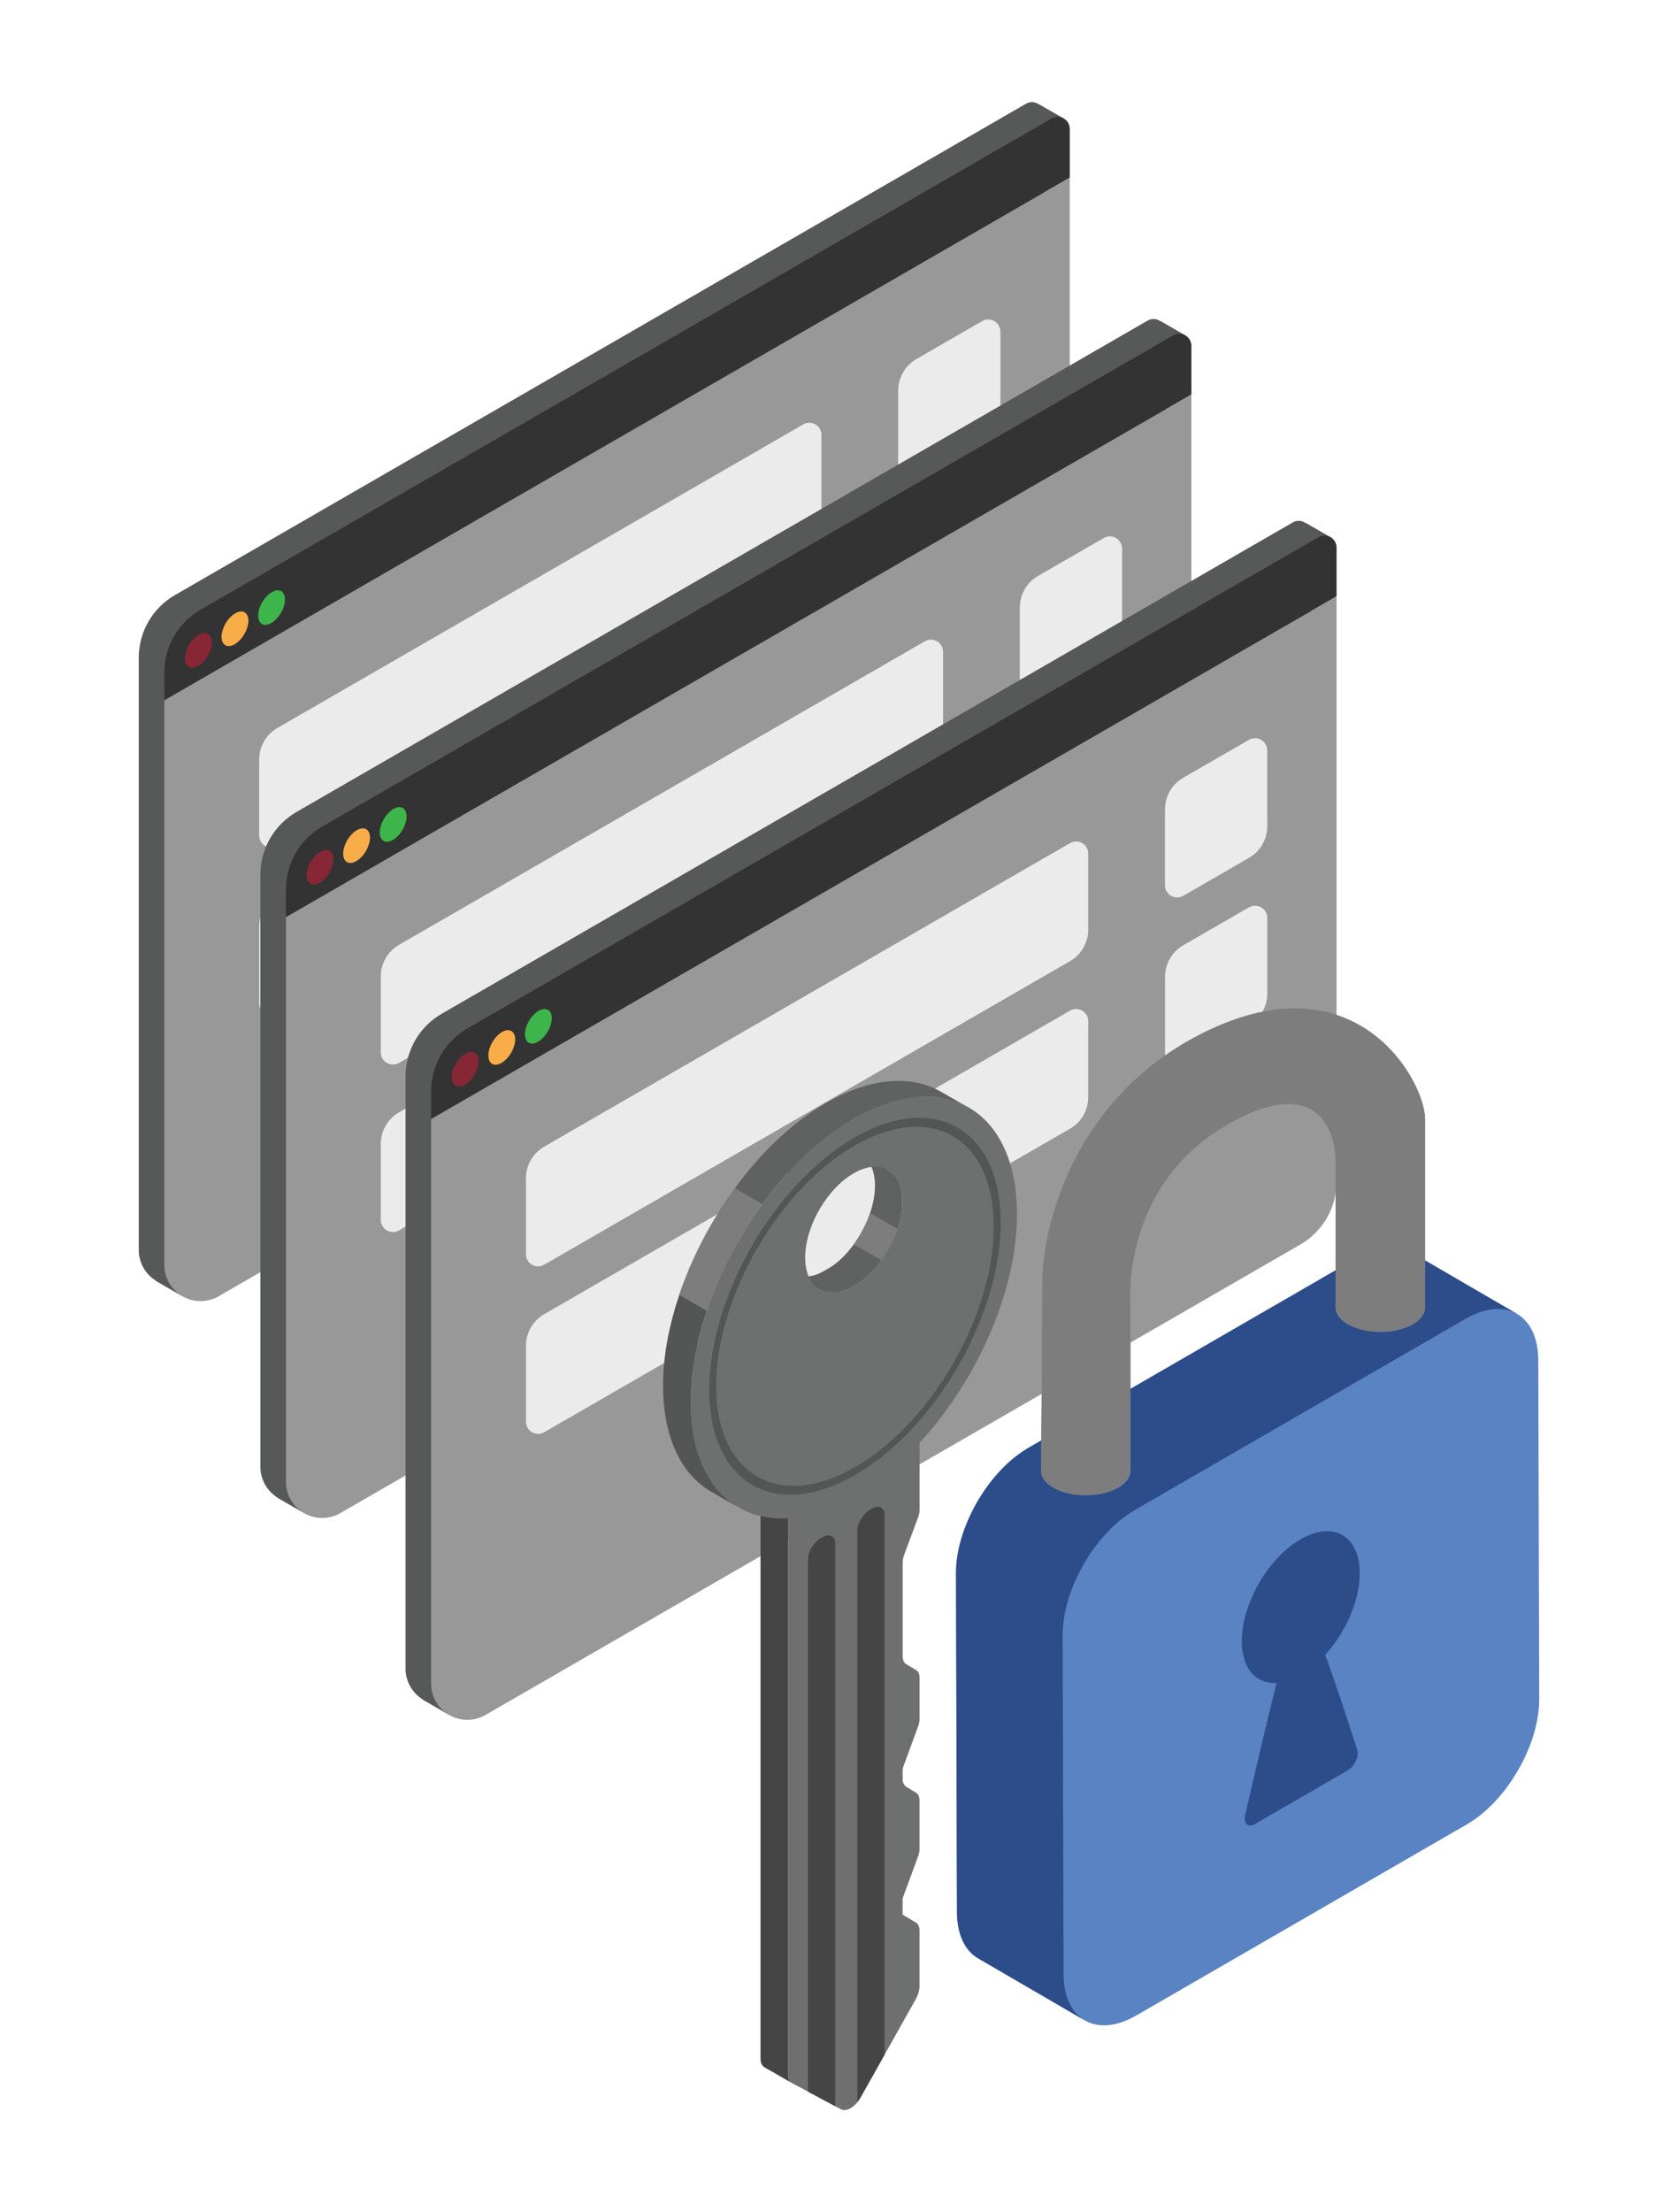
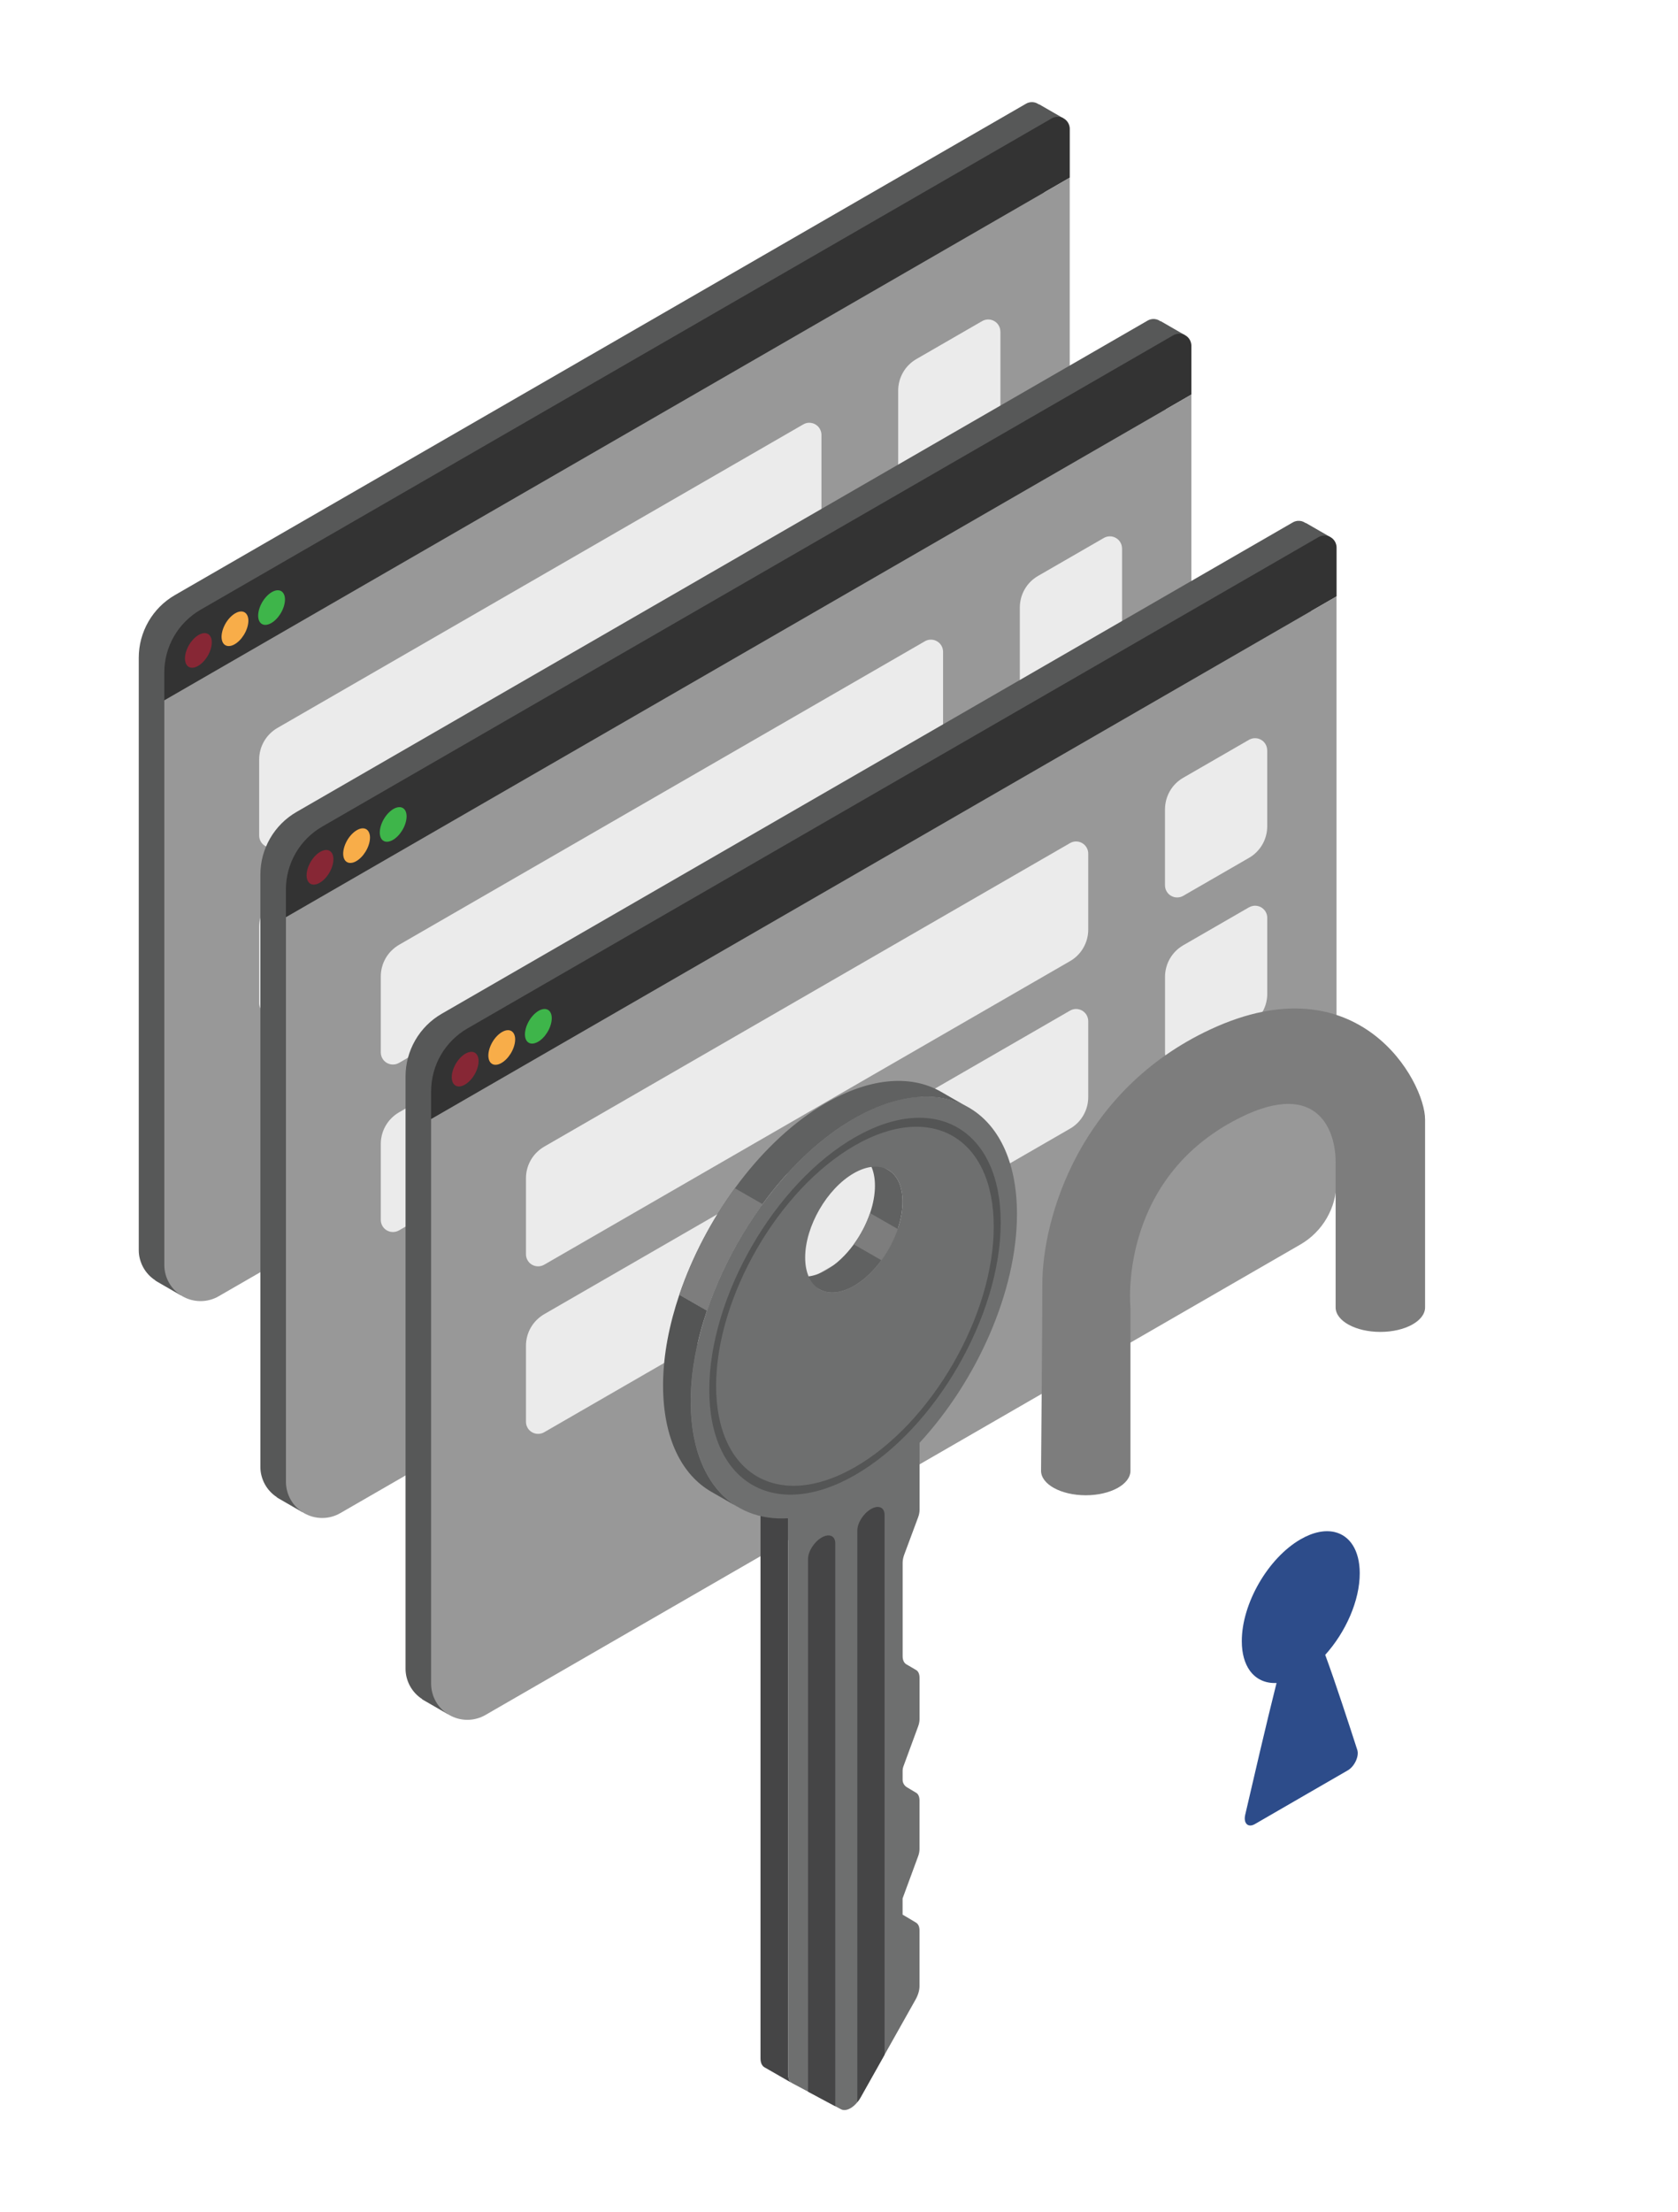
<svg xmlns="http://www.w3.org/2000/svg" id="Layer_2" viewBox="0 0 623.62 821.76">
  <defs>
    <style>.cls-1{fill:#2d4c8a;}.cls-2{fill:#333;}.cls-3{fill:#989898;}.cls-4{fill:#872735;}.cls-5{fill:#3eb54a;}.cls-6{fill:none;}.cls-7{fill:#f8ad49;}.cls-8{fill:#454546;}.cls-9{fill:#606161;}.cls-10{fill:#5a83c3;}.cls-11{fill:#6e6f6f;}.cls-12{fill:#7d7d7d;}.cls-13{fill:#ebebeb;}.cls-14{fill:#575858;isolation:isolate;}.cls-15{fill:#545555;}</style>
  </defs>
  <g id="Home_Page">
    <path class="cls-14" d="M383.1,37.95c1.11-.09,2.1.19,3,.85v-.1s9.08,5.23,9.08,5.23l-7.12,3.93v230.14c0,2.36-.31,4.68-.92,6.96-.61,2.28-1.51,4.45-2.69,6.49-1.18,2.04-2.61,3.9-4.28,5.57-1.67,1.67-3.53,3.1-5.57,4.27L71.76,476.04c-2.02,1.15-4.2,1.75-6.53,1.78l2.1,3.43-8.9-5.14c-.09-.05-.18-.1-.26-.16l-.5-.29.05-.06c-.94-.6-1.79-1.32-2.55-2.13-.76-.82-1.41-1.72-1.94-2.69-.54-.98-.94-2.01-1.23-3.09s-.43-2.17-.43-3.29v-220.06c0-2.36.3-4.68.91-6.96.62-2.28,1.51-4.44,2.69-6.49,1.18-2.05,2.61-3.9,4.27-5.57,1.67-1.67,3.53-3.09,5.57-4.27l197.41-113.91,26.92-15.54,91.97-53.07c.56-.32,1.14-.51,1.78-.57Z" />
    <path class="cls-2" d="M392.6,43.42c.31-.03.63-.03.94,0s.62.1.92.19c.3.1.58.23.86.38.27.16.52.34.76.55.24.21.44.44.63.7.18.25.34.52.47.81.12.29.22.59.29.9s.1.62.1.93v18.12L61.06,260.17v-10.36c0-2.36.31-4.68.92-6.96.61-2.28,1.51-4.45,2.69-6.49,1.18-2.05,2.61-3.9,4.28-5.57,1.67-1.67,3.53-3.1,5.57-4.28l197.41-113.91,26.92-15.53,91.97-53.07c.55-.32,1.14-.51,1.78-.58Z" />
    <path class="cls-3" d="M61.06,260.17L397.56,66v217.47c0,2.36-.31,4.68-.92,6.97-.61,2.28-1.51,4.44-2.69,6.49s-2.61,3.9-4.28,5.57c-1.67,1.67-3.53,3.1-5.57,4.27L81.26,481.52c-1.02.59-2.1,1.04-3.24,1.34-1.14.31-2.3.46-3.49.46s-2.34-.16-3.49-.46c-1.14-.31-2.22-.76-3.25-1.34-1.02-.59-1.95-1.31-2.78-2.14-.84-.84-1.55-1.76-2.14-2.79-.59-1.02-1.04-2.1-1.34-3.24-.31-1.14-.46-2.3-.46-3.49v-209.69Z" />
    <path class="cls-5" d="M95.98,229.34c.04.35.11.67.21.97.1.29.24.55.39.78.16.23.35.42.56.58.22.15.45.27.71.35.26.08.53.11.83.1s.59-.05.91-.15c.31-.09.64-.22.96-.38s.65-.37.98-.61c.65-.49,1.27-1.08,1.85-1.8.57-.72,1.06-1.49,1.47-2.33.4-.84.7-1.68.87-2.51.18-.84.23-1.6.15-2.3-.04-.35-.11-.66-.21-.96-.1-.29-.24-.56-.39-.78-.16-.23-.35-.42-.56-.58-.22-.16-.45-.27-.71-.35-.26-.08-.53-.11-.83-.1-.29,0-.59.05-.91.14-.31.09-.63.22-.96.38-.32.17-.65.37-.98.62-.65.49-1.27,1.08-1.85,1.8-.57.71-1.06,1.49-1.47,2.33-.4.84-.7,1.67-.87,2.51-.18.83-.23,1.6-.15,2.3Z" />
    <path class="cls-7" d="M82.38,237.21c.04.35.11.67.21.97.1.29.23.55.39.78.16.23.35.42.56.58.22.15.45.27.71.35s.53.11.83.1.59-.05.91-.14c.32-.09.64-.22.97-.39.32-.17.65-.37.97-.61.66-.49,1.27-1.08,1.85-1.8.57-.72,1.06-1.49,1.47-2.33.4-.84.7-1.68.87-2.51.18-.84.23-1.6.15-2.3-.04-.35-.11-.66-.22-.96-.1-.29-.23-.56-.39-.78-.16-.23-.35-.42-.56-.58-.21-.16-.45-.27-.71-.35-.25-.08-.53-.11-.82-.1-.29,0-.6.05-.91.14-.31.09-.64.22-.96.39-.33.17-.65.37-.98.61-.65.49-1.27,1.08-1.85,1.8s-1.07,1.49-1.47,2.33-.7,1.67-.87,2.51c-.18.83-.23,1.6-.15,2.3Z" />
    <path class="cls-4" d="M68.78,245.27c.04.35.11.66.22.96.1.29.23.56.39.78.16.23.35.42.56.58.21.16.45.27.71.35.25.08.53.11.82.1.3,0,.6-.05.91-.14.32-.09.64-.22.96-.39.33-.17.65-.37.98-.61.66-.49,1.27-1.08,1.85-1.8.58-.71,1.07-1.49,1.47-2.33.41-.84.7-1.67.88-2.51.17-.83.22-1.6.15-2.3-.04-.35-.11-.67-.22-.97-.1-.29-.23-.55-.39-.78-.16-.23-.35-.42-.56-.58-.21-.15-.45-.27-.71-.35s-.53-.11-.83-.1c-.29,0-.59.05-.91.15-.32.09-.64.22-.96.38-.33.17-.65.37-.98.61-.66.49-1.27,1.08-1.85,1.8-.58.72-1.07,1.49-1.47,2.33-.41.84-.7,1.68-.88,2.51-.17.84-.22,1.6-.15,2.3Z" />
    <path class="cls-13" d="M371.8,123.19v28.2c0,1.19-.15,2.36-.46,3.51-.31,1.15-.76,2.24-1.35,3.27s-1.32,1.96-2.16,2.81-1.78,1.56-2.81,2.15l-24.44,14.1c-.7.4-1.45.6-2.26.6s-1.56-.2-2.26-.6c-.7-.4-1.25-.96-1.65-1.65-.4-.7-.61-1.45-.61-2.26v-28.2c0-1.19.16-2.36.46-3.51s.76-2.23,1.35-3.27,1.31-1.97,2.15-2.81c.84-.84,1.78-1.55,2.81-2.15l24.44-14.1c.7-.4,1.45-.61,2.26-.61s1.56.21,2.26.61c.7.4,1.25.95,1.65,1.65.4.7.6,1.45.6,2.26Z" />
    <path class="cls-13" d="M365.03,181.5l-24.44,14.1c-1.03.6-1.97,1.32-2.81,2.16-.84.84-1.56,1.78-2.15,2.81-.59,1.03-1.05,2.12-1.35,3.27s-.46,2.32-.46,3.51v28.2c0,.81.21,1.56.61,2.26.4.7.96,1.25,1.65,1.65.7.4,1.45.6,2.26.6s1.56-.2,2.26-.6l24.44-14.1c1.03-.59,1.96-1.31,2.81-2.15.84-.84,1.57-1.78,2.16-2.81s1.05-2.12,1.35-3.27c.31-1.15.46-2.32.46-3.51v-28.2c0-.4-.05-.79-.15-1.17-.1-.38-.25-.74-.45-1.09-.2-.35-.44-.65-.72-.93s-.59-.52-.93-.72c-.35-.2-.71-.35-1.09-.45-.38-.1-.78-.16-1.17-.16s-.79.05-1.17.16c-.38.1-.74.25-1.09.45Z" />
    <path class="cls-13" d="M298.53,157.65l-195.43,112.76c-1.03.6-1.96,1.32-2.81,2.16-.84.84-1.57,1.78-2.16,2.81-.59,1.03-1.05,2.12-1.35,3.27-.31,1.15-.46,2.32-.46,3.51v28.2c0,.81.2,1.56.6,2.26.4.7.96,1.25,1.65,1.65.7.4,1.46.6,2.26.6s1.56-.2,2.26-.6l195.43-112.77c1.03-.59,1.97-1.31,2.81-2.15.84-.84,1.56-1.78,2.15-2.81s1.05-2.12,1.35-3.27c.31-1.15.46-2.32.46-3.51v-28.2c0-.81-.21-1.56-.61-2.26-.4-.7-.96-1.25-1.65-1.65-.7-.4-1.45-.61-2.26-.61s-1.56.21-2.26.61Z" />
    <path class="cls-13" d="M298.53,219.87l-195.43,112.76c-1.03.6-1.96,1.32-2.81,2.16-.84.84-1.57,1.78-2.16,2.81s-1.05,2.12-1.35,3.27c-.31,1.15-.46,2.32-.46,3.51v28.2c0,.81.2,1.56.6,2.26.4.7.96,1.25,1.65,1.65.7.4,1.46.6,2.26.6s1.56-.2,2.26-.6l195.43-112.77c1.03-.59,1.97-1.31,2.81-2.15.84-.84,1.56-1.78,2.15-2.81.59-1.03,1.05-2.12,1.35-3.27s.46-2.32.46-3.51v-28.2c0-.4-.05-.79-.16-1.17s-.25-.74-.45-1.09c-.19-.35-.44-.65-.72-.93s-.59-.52-.93-.72c-.35-.2-.71-.35-1.09-.45-.38-.1-.78-.16-1.17-.16s-.79.05-1.17.16-.74.25-1.09.45Z" />
    <path class="cls-14" d="M428.3,118.51c1.11-.09,2.1.19,3,.85v-.1s9.08,5.23,9.08,5.23l-7.12,3.93v230.14c0,2.36-.31,4.68-.92,6.96-.61,2.28-1.51,4.45-2.69,6.49-1.18,2.04-2.61,3.9-4.28,5.57-1.67,1.67-3.53,3.1-5.57,4.27l-302.84,174.75c-2.02,1.15-4.2,1.75-6.53,1.78l2.1,3.43-8.9-5.14c-.09-.05-.18-.1-.26-.16l-.5-.29.05-.06c-.94-.6-1.79-1.32-2.55-2.13-.76-.82-1.41-1.72-1.94-2.69-.54-.98-.94-2.01-1.23-3.09s-.43-2.17-.43-3.29v-220.06c0-2.36.3-4.68.91-6.96.62-2.28,1.51-4.44,2.69-6.49,1.18-2.05,2.61-3.9,4.27-5.57,1.67-1.67,3.53-3.09,5.57-4.27l197.41-113.91,26.92-15.54,91.97-53.07c.56-.32,1.14-.51,1.78-.57Z" />
    <path class="cls-2" d="M437.8,123.99c.31-.03.63-.03.94,0s.62.1.92.19c.3.1.58.23.86.38.27.16.52.34.76.55.24.21.44.44.63.7.18.25.34.52.47.81.12.29.22.59.29.9s.1.62.1.93v18.12L106.26,340.73v-10.36c0-2.36.31-4.68.92-6.96.61-2.28,1.51-4.45,2.69-6.49s2.61-3.9,4.28-5.57c1.67-1.67,3.53-3.1,5.57-4.28l197.41-113.91,26.92-15.53,91.97-53.07c.55-.32,1.14-.51,1.78-.58Z" />
    <path class="cls-3" d="M106.26,340.73l336.5-194.17v217.47c0,2.36-.31,4.68-.92,6.97-.61,2.28-1.51,4.44-2.69,6.49-1.18,2.05-2.61,3.9-4.28,5.57-1.67,1.67-3.53,3.1-5.57,4.27l-302.84,174.75c-1.02.59-2.1,1.04-3.24,1.34-1.14.31-2.3.46-3.49.46s-2.34-.16-3.49-.46c-1.14-.31-2.22-.76-3.25-1.34-1.02-.59-1.95-1.31-2.78-2.14-.84-.84-1.55-1.76-2.14-2.79-.59-1.02-1.04-2.1-1.34-3.24-.31-1.14-.46-2.3-.46-3.49v-209.69Z" />
    <path class="cls-5" d="M141.18,309.9c.04.35.11.67.21.97.1.29.24.55.39.78.16.23.35.42.56.58.22.15.45.27.71.35.26.08.53.11.83.1s.59-.05.91-.15c.31-.09.64-.22.96-.38.32-.17.65-.37.98-.61.65-.49,1.27-1.08,1.85-1.8.57-.72,1.06-1.49,1.47-2.33.4-.84.7-1.68.87-2.51.18-.84.23-1.6.15-2.3-.04-.35-.11-.66-.21-.96-.1-.29-.24-.56-.39-.78-.16-.23-.35-.42-.56-.58-.22-.16-.45-.27-.71-.35-.26-.08-.53-.11-.83-.1-.29,0-.59.05-.91.14-.31.09-.63.22-.96.38-.32.17-.65.37-.98.62-.65.49-1.27,1.08-1.85,1.8-.57.71-1.06,1.49-1.47,2.33-.4.84-.7,1.67-.87,2.51-.18.83-.23,1.6-.15,2.3Z" />
    <path class="cls-7" d="M127.58,317.77c.04.35.11.67.21.97.1.29.23.55.39.78.16.23.35.42.56.58.22.15.45.27.71.35s.53.11.83.1.59-.05.91-.14c.32-.09.64-.22.97-.39.32-.17.65-.37.97-.61.66-.49,1.27-1.08,1.85-1.8.57-.72,1.06-1.49,1.47-2.33.4-.84.7-1.68.87-2.51.18-.84.23-1.6.15-2.3-.04-.35-.11-.66-.22-.96-.1-.29-.23-.56-.39-.78-.16-.23-.35-.42-.56-.58-.21-.16-.45-.27-.71-.35-.25-.08-.53-.11-.82-.1-.29,0-.6.05-.91.14-.31.09-.64.22-.96.39-.33.17-.65.37-.98.61-.65.49-1.27,1.08-1.85,1.8-.58.72-1.07,1.49-1.47,2.33-.4.84-.7,1.67-.87,2.51-.18.83-.23,1.6-.15,2.3Z" />
    <path class="cls-4" d="M113.98,325.83c.04.35.11.66.22.96.1.29.23.56.39.78.16.23.35.42.56.58.21.16.45.27.71.35.25.08.53.11.82.1.3,0,.6-.05.91-.14.32-.09.64-.22.96-.39.33-.17.65-.37.98-.61.66-.49,1.27-1.08,1.85-1.8.58-.71,1.07-1.49,1.47-2.33.41-.84.7-1.67.88-2.51.17-.83.22-1.6.15-2.3-.04-.35-.11-.67-.22-.97-.1-.29-.23-.55-.39-.78-.16-.23-.35-.42-.56-.58-.21-.15-.45-.27-.71-.35s-.53-.11-.83-.1c-.29,0-.59.05-.91.15-.32.09-.64.22-.96.38-.33.17-.65.37-.98.61-.66.49-1.27,1.08-1.85,1.8-.58.72-1.07,1.49-1.47,2.33-.41.84-.7,1.68-.88,2.51-.17.84-.22,1.6-.15,2.3Z" />
    <path class="cls-13" d="M417.01,203.75v28.2c0,1.19-.15,2.36-.46,3.51s-.76,2.24-1.35,3.27c-.59,1.03-1.32,1.96-2.16,2.81s-1.78,1.56-2.81,2.15l-24.44,14.1c-.7.4-1.45.6-2.26.6s-1.56-.2-2.26-.6c-.7-.4-1.25-.96-1.65-1.65-.4-.7-.61-1.45-.61-2.26v-28.2c0-1.19.16-2.36.46-3.51s.76-2.23,1.35-3.27c.59-1.03,1.31-1.97,2.15-2.81.84-.84,1.78-1.55,2.81-2.15l24.44-14.1c.7-.4,1.45-.61,2.26-.61s1.56.21,2.26.61c.7.4,1.25.95,1.65,1.65.4.7.6,1.45.6,2.26Z" />
    <path class="cls-13" d="M410.23,262.06l-24.44,14.1c-1.03.6-1.97,1.32-2.81,2.16-.84.84-1.56,1.78-2.15,2.81-.59,1.03-1.05,2.12-1.35,3.27s-.46,2.32-.46,3.51v28.2c0,.81.21,1.56.61,2.26.4.7.96,1.25,1.65,1.65.7.4,1.45.6,2.26.6s1.56-.2,2.26-.6l24.44-14.1c1.03-.59,1.96-1.31,2.81-2.15s1.57-1.78,2.16-2.81c.59-1.03,1.05-2.12,1.35-3.27s.46-2.32.46-3.51v-28.2c0-.4-.05-.79-.15-1.17s-.25-.74-.45-1.09-.44-.65-.72-.93-.59-.52-.93-.72c-.35-.2-.71-.35-1.09-.45s-.78-.16-1.17-.16-.79.05-1.17.16-.74.25-1.09.45Z" />
    <path class="cls-13" d="M343.73,238.21l-195.43,112.76c-1.03.6-1.96,1.32-2.81,2.16-.84.84-1.57,1.78-2.16,2.81s-1.05,2.12-1.35,3.27c-.31,1.15-.46,2.32-.46,3.51v28.2c0,.81.2,1.56.6,2.26.4.7.96,1.25,1.65,1.65.7.4,1.46.6,2.26.6s1.56-.2,2.26-.6l195.43-112.77c1.03-.59,1.97-1.31,2.81-2.15.84-.84,1.56-1.78,2.15-2.81s1.05-2.12,1.35-3.27.46-2.32.46-3.51v-28.2c0-.81-.21-1.56-.61-2.26-.4-.7-.96-1.25-1.65-1.65-.7-.4-1.45-.61-2.26-.61s-1.56.21-2.26.61Z" />
    <path class="cls-13" d="M343.73,300.43l-195.43,112.76c-1.03.6-1.96,1.32-2.81,2.16-.84.84-1.57,1.78-2.16,2.81s-1.05,2.12-1.35,3.27c-.31,1.15-.46,2.32-.46,3.51v28.2c0,.81.2,1.56.6,2.26.4.7.96,1.25,1.65,1.65.7.4,1.46.6,2.26.6s1.56-.2,2.26-.6l195.43-112.77c1.03-.59,1.97-1.31,2.81-2.15.84-.84,1.56-1.78,2.15-2.81.59-1.03,1.05-2.12,1.35-3.27s.46-2.32.46-3.51v-28.2c0-.4-.05-.79-.16-1.17s-.25-.74-.45-1.09c-.19-.35-.44-.65-.72-.93s-.59-.52-.93-.72c-.35-.2-.71-.35-1.09-.45s-.78-.16-1.17-.16-.79.05-1.17.16-.74.25-1.09.45Z" />
    <path class="cls-14" d="M482.25,193.48c1.11-.09,2.1.19,3,.85v-.1s9.08,5.23,9.08,5.23l-7.12,3.93v230.14c0,2.36-.31,4.68-.92,6.96-.61,2.28-1.51,4.45-2.69,6.49-1.18,2.04-2.61,3.9-4.28,5.57-1.67,1.67-3.53,3.1-5.57,4.27l-302.84,174.75c-2.02,1.15-4.2,1.75-6.53,1.78l2.1,3.43-8.9-5.14c-.09-.05-.18-.1-.26-.16l-.5-.29.05-.06c-.94-.6-1.79-1.32-2.55-2.13-.76-.82-1.41-1.72-1.94-2.69-.54-.98-.94-2.01-1.23-3.09-.28-1.08-.43-2.17-.43-3.29v-220.06c0-2.36.3-4.68.91-6.96.62-2.28,1.51-4.44,2.69-6.49,1.18-2.05,2.61-3.9,4.27-5.57,1.67-1.67,3.53-3.09,5.57-4.27l197.41-113.91,26.92-15.54,91.97-53.07c.56-.32,1.14-.51,1.78-.57Z" />
    <path class="cls-2" d="M491.76,198.96c.31-.03.63-.03.94,0s.62.1.92.19c.3.1.58.23.86.38.27.16.52.34.76.55.24.21.44.44.63.7.18.25.34.52.47.81.12.29.22.59.29.9s.1.62.1.93v18.12l-336.5,194.17v-10.36c0-2.36.31-4.68.92-6.96.61-2.28,1.51-4.45,2.69-6.49,1.18-2.05,2.61-3.9,4.28-5.57,1.67-1.67,3.53-3.1,5.57-4.28l197.41-113.91,26.92-15.53,91.97-53.07c.55-.32,1.14-.51,1.78-.58Z" />
    <path class="cls-3" d="M160.21,415.71l336.5-194.17v217.47c0,2.36-.31,4.68-.92,6.97-.61,2.28-1.51,4.44-2.69,6.49-1.18,2.05-2.61,3.9-4.28,5.57-1.67,1.67-3.53,3.1-5.57,4.27l-302.84,174.75c-1.02.59-2.1,1.04-3.24,1.34-1.14.31-2.3.46-3.49.46s-2.34-.16-3.49-.46c-1.14-.31-2.22-.76-3.25-1.34-1.02-.59-1.95-1.31-2.78-2.14-.84-.84-1.55-1.76-2.14-2.79-.59-1.02-1.04-2.1-1.34-3.24-.31-1.14-.46-2.3-.46-3.49v-209.69Z" />
    <path class="cls-5" d="M195.13,384.88c.04.35.11.67.21.97.1.29.24.55.39.78.16.23.35.42.56.58.22.15.45.27.71.35.26.08.53.11.83.1s.59-.05.91-.15c.31-.09.64-.22.96-.38s.65-.37.98-.61c.65-.49,1.27-1.08,1.85-1.8.57-.72,1.06-1.49,1.47-2.33.4-.84.7-1.68.87-2.51.18-.84.23-1.6.15-2.3-.04-.35-.11-.66-.21-.96-.1-.29-.24-.56-.39-.78-.16-.23-.35-.42-.56-.58-.22-.16-.45-.27-.71-.35-.26-.08-.53-.11-.83-.1-.29,0-.59.05-.91.14-.31.09-.63.22-.96.38-.32.17-.65.37-.98.62-.65.49-1.27,1.08-1.85,1.8-.57.71-1.06,1.49-1.47,2.33-.4.84-.7,1.67-.87,2.51-.18.83-.23,1.6-.15,2.3Z" />
    <path class="cls-7" d="M181.53,392.75c.04.35.11.67.21.97.1.29.23.55.39.78.16.23.35.42.56.58.22.15.45.27.71.35.26.08.53.11.83.1s.59-.05.91-.14c.32-.09.64-.22.97-.39.32-.17.65-.37.97-.61.66-.49,1.27-1.08,1.85-1.8.57-.72,1.06-1.49,1.47-2.33.4-.84.7-1.68.87-2.51.18-.84.23-1.6.15-2.3-.04-.35-.11-.66-.22-.96-.1-.29-.23-.56-.39-.78-.16-.23-.35-.42-.56-.58-.21-.16-.45-.27-.71-.35-.25-.08-.53-.11-.82-.1-.29,0-.6.05-.91.14-.31.09-.64.22-.96.39-.33.17-.65.37-.98.61-.65.49-1.27,1.08-1.85,1.8-.58.72-1.07,1.49-1.47,2.33-.4.84-.7,1.67-.87,2.51-.18.83-.23,1.6-.15,2.3Z" />
    <path class="cls-4" d="M167.93,400.81c.04.35.11.66.22.96.1.29.23.56.39.78.16.23.35.42.56.58.21.16.45.27.71.35.25.08.53.11.82.1.3,0,.6-.05.91-.14.32-.09.64-.22.96-.39.33-.17.65-.37.98-.61.66-.49,1.27-1.08,1.85-1.8.58-.71,1.07-1.49,1.47-2.33.41-.84.7-1.67.88-2.51.17-.83.22-1.6.15-2.3-.04-.35-.11-.67-.22-.97-.1-.29-.23-.55-.39-.78-.16-.23-.35-.42-.56-.58-.21-.15-.45-.27-.71-.35s-.53-.11-.83-.1c-.29,0-.59.05-.91.15-.32.09-.64.22-.96.38-.33.17-.65.37-.98.61-.66.49-1.27,1.08-1.85,1.8-.58.72-1.07,1.49-1.47,2.33-.41.84-.7,1.68-.88,2.51-.17.84-.22,1.6-.15,2.3Z" />
    <path class="cls-13" d="M470.96,278.73v28.2c0,1.19-.15,2.36-.46,3.51-.31,1.15-.76,2.24-1.35,3.27s-1.32,1.96-2.16,2.81c-.84.84-1.78,1.56-2.81,2.15l-24.44,14.1c-.7.4-1.45.6-2.26.6s-1.56-.2-2.26-.6c-.7-.4-1.25-.96-1.65-1.65-.4-.7-.61-1.45-.61-2.26v-28.2c0-1.19.16-2.36.46-3.51.31-1.15.76-2.23,1.35-3.27s1.31-1.97,2.15-2.81c.84-.84,1.78-1.55,2.81-2.15l24.44-14.1c.7-.4,1.45-.61,2.26-.61s1.56.21,2.26.61c.7.4,1.25.95,1.65,1.65.4.7.6,1.45.6,2.26Z" />
    <path class="cls-13" d="M464.18,337.04l-24.44,14.1c-1.03.6-1.97,1.32-2.81,2.16-.84.84-1.56,1.78-2.15,2.81s-1.05,2.12-1.35,3.27-.46,2.32-.46,3.51v28.2c0,.81.21,1.56.61,2.26.4.7.96,1.25,1.65,1.65.7.4,1.45.6,2.26.6s1.56-.2,2.26-.6l24.44-14.1c1.03-.59,1.96-1.31,2.81-2.15.84-.84,1.57-1.78,2.16-2.81s1.05-2.12,1.35-3.27c.31-1.15.46-2.32.46-3.51v-28.2c0-.4-.05-.79-.15-1.17s-.25-.74-.45-1.09-.44-.65-.72-.93-.59-.52-.93-.72c-.35-.2-.71-.35-1.09-.45s-.78-.16-1.17-.16-.79.05-1.17.16c-.38.1-.74.25-1.09.45Z" />
    <path class="cls-13" d="M397.68,313.18l-195.43,112.76c-1.03.6-1.96,1.32-2.81,2.16-.84.84-1.57,1.78-2.16,2.81-.59,1.03-1.05,2.12-1.35,3.27-.31,1.15-.46,2.32-.46,3.51v28.2c0,.81.2,1.56.6,2.26.4.7.96,1.25,1.65,1.65.7.4,1.46.6,2.26.6s1.56-.2,2.26-.6l195.43-112.77c1.03-.59,1.97-1.31,2.81-2.15.84-.84,1.56-1.78,2.15-2.81.59-1.03,1.05-2.12,1.35-3.27.31-1.15.46-2.32.46-3.51v-28.2c0-.81-.21-1.56-.61-2.26-.4-.7-.96-1.25-1.65-1.65-.7-.4-1.45-.61-2.26-.61s-1.56.21-2.26.61Z" />
    <path class="cls-13" d="M397.68,375.41l-195.43,112.76c-1.03.6-1.96,1.32-2.81,2.16-.84.84-1.57,1.78-2.16,2.81s-1.05,2.12-1.35,3.27c-.31,1.15-.46,2.32-.46,3.51v28.2c0,.81.2,1.56.6,2.26.4.7.96,1.25,1.65,1.65.7.4,1.46.6,2.26.6s1.56-.2,2.26-.6l195.43-112.77c1.03-.59,1.97-1.31,2.81-2.15.84-.84,1.56-1.78,2.15-2.81s1.05-2.12,1.35-3.27c.31-1.15.46-2.32.46-3.51v-28.2c0-.4-.05-.79-.16-1.17s-.25-.74-.45-1.09c-.19-.35-.44-.65-.72-.93s-.59-.52-.93-.72c-.35-.2-.71-.35-1.09-.45s-.78-.16-1.17-.16-.79.05-1.17.16-.74.25-1.09.45Z" />
-     <path class="cls-10" d="M458.25,416.52c30.32-16.43,38.13,2.11,38.13,15.17v40.17l-10.91,6.31-65.34,37.75v-30.26s-4.74-45.91,38.12-69.14ZM571.7,505.33c-.03-8.56-3.11-14.56-8.05-17.35l.17.08-34.2-19.88v-52.36c0-14.05-24.62-59.14-79.78-33.43-48.47,22.59-62.46,69.95-62.46,94.65,0,11.64-.32,50.71-.44,64.45.01-1.77.03-3.94.05-6.43l-4.82,2.79c-.2.12-.39.23-.58.35-1.29.78-2.56,1.64-3.8,2.6-12.76,9.8-22.53,28.29-22.49,43.63l.36,125.77c.02,8.47,3.04,14.44,7.88,17.26l39.62,23.04-.06-.04c4.92,2.9,11.73,2.54,19.22-1.79l122.86-70.99c14.82-8.57,26.92-29.53,26.87-46.58l-.35-125.77" />
    <path class="cls-1" d="M483.33,571.81c4.74-2.74,9.12-3.54,12.7-2.7,5.62,1.33,9.28,6.74,9.31,15.25.03,10.2-5.23,21.96-12.83,30.36,3.7,9.98,9.29,27.18,11.93,35.36.73,2.31-1.06,6.11-3.53,7.54l-14.72,8.5-5.13,2.97-14.72,8.51c-2.52,1.44-4.28-.3-3.57-3.44,2.59-11.21,8.06-34.8,11.65-48.99-4.18.21-7.67-1.43-9.96-4.63-1.86-2.61-2.95-6.28-2.95-10.86-.04-13.95,9.73-30.88,21.82-37.87" />
-     <path class="cls-1" d="M529.61,468.18v17.48c0,5.03-7.44,9.1-16.62,9.1s-16.62-4.08-16.62-9.1v-13.8l-10.91,6.31-65.34,37.75v30.43c0,5.03-7.43,9.1-16.61,9.1s-16.62-4.08-16.62-9.1c0,0,.04-4.51.09-11.28l-4.82,2.79c-.2.12-.39.23-.58.35-1.29.78-2.56,1.64-3.8,2.6-12.76,9.8-22.53,28.29-22.49,43.63l.36,125.77c.02,8.47,3.04,14.44,7.88,17.26l39.62,23.04c-4.84-2.82-7.86-8.8-7.88-17.26l-.35-125.77c-.04-15.34,9.73-33.83,22.48-43.63,1.24-.95,2.51-1.82,3.8-2.6.19-.12.39-.23.58-.35l19.56-11.3,83.73-48.38,19.57-11.31c.18-.11.38-.21.56-.31,1.3-.72,2.57-1.32,3.81-1.8,5.71-2.22,10.84-2.01,14.78.28l-34.2-19.88" />
    <path class="cls-12" d="M449.84,382.39c-48.47,22.59-62.46,69.95-62.46,94.65,0,14.21-.48,69.3-.48,69.3,0,5.03,7.43,9.1,16.62,9.1s16.61-4.08,16.61-9.1v-60.68s-4.74-45.91,38.12-69.14c30.32-16.43,38.13,2.11,38.13,15.17v53.97c0,5.03,7.44,9.1,16.62,9.1s16.62-4.08,16.62-9.1v-69.84c0-14.05-24.62-59.14-79.78-33.43" />
    <path class="cls-8" d="M292.91,770.54v-206.55l-10.27-5.89v206.55c0,1.58.54,2.75,1.47,3.28l10.27,5.89c-.93-.53-1.47-1.7-1.47-3.28Z" />
    <path class="cls-9" d="M330.08,434.58l-10.27-5.89c3.31,1.9,5.36,5.97,5.36,11.78,0,3.27-.65,6.74-1.81,10.16-1.38,4.07-3.48,8.08-6.06,11.61-2.92,3.99-6.45,7.38-10.25,9.56-4.96,2.85-9.45,3.11-12.72,1.24l10.27,5.89c3.27,1.87,7.76,1.61,12.72-1.24,3.8-2.18,7.33-5.56,10.25-9.56,2.58-3.53,4.68-7.54,6.06-11.61,1.16-3.42,1.81-6.89,1.81-10.16,0-5.81-2.05-9.89-5.36-11.78Z" />
    <path class="cls-11" d="M314.86,417.03c-31.8,19.69-57.74,65.52-58.15,102.6,0,.31,0,.62,0,.92,0,28.69,14.93,44.77,36.2,43.43v206.55c0,1.66.6,2.87,1.62,3.36l18.03,9.63c2.03,1.08,5.27-.88,7.21-4.3l20.53-36.51c.92-1.66,1.43-3.39,1.43-4.95v-20.67c0-1.39-.46-2.41-1.34-2.93l-4.95-2.95v-6l5.73-15.55c.37-.96.56-1.93.56-2.78v-18.05c0-1.39-.46-2.47-1.34-2.93l-3.35-2c-.99-.59-1.59-1.65-1.59-2.8v-3.37c0-.51.09-1.02.27-1.5l5.46-14.83c.37-.96.56-1.92.56-2.78v-15.37c0-1.39-.46-2.47-1.34-2.93l-3.65-2.14c-.83-.54-1.29-1.61-1.29-2.95v-34.7c0-.86.18-1.82.51-2.81l5.22-14.03c.37-.96.56-1.92.56-2.84v-24.9c21.31-23.09,36.2-56.27,36.2-84.97,0-39.74-28.48-55.43-63.05-33.99ZM317.31,477.7c-9.98,5.73-18.07,1-18.07-10.57s8.09-25.58,18.07-31.31c9.99-5.73,18.12-1.02,18.12,10.55s-8.14,25.61-18.12,31.33Z" />
    <path class="cls-15" d="M256.7,520.56c0-.31,0-.62,0-.92.12-10.5,2.28-21.7,6.04-32.81l-10.27-5.89c-3.76,11.11-5.93,22.31-6.04,32.81,0,.31,0,.62,0,.92,0,19.47,6.88,33.14,17.95,39.49l10.27,5.89c-11.07-6.35-17.95-20.02-17.95-39.49Z" />
    <path class="cls-9" d="M349.68,405.53c-11.49-6.59-27.5-5.29-45.09,5.62-11.59,7.17-22.4,17.82-31.48,30.25-8.78,12.02-15.95,25.71-20.63,39.54l10.27,5.89c4.68-13.83,11.85-27.52,20.63-39.54,9.08-12.43,19.89-23.07,31.48-30.25,17.59-10.91,33.6-12.2,45.09-5.62l-10.27-5.89Z" />
    <path class="cls-8" d="M310.42,573.28v209.12l-10.12-5.41v-197.87c0-2.79,2.26-6.37,5.06-7.98,2.79-1.61,5.06-.66,5.06,2.14ZM319.76,779.24l8.98-15.97v-200.57c0-2.79-2.26-3.75-5.06-2.14-2.79,1.61-5.06,5.18-5.06,7.98v212.33c.41-.5.8-1.04,1.14-1.64Z" />
    <path class="cls-15" d="M317.73,422.48c-29.86,17.13-54.13,59.22-54.13,93.81s24.27,48.79,54.13,31.66c29.86-17.13,54.18-59.24,54.18-93.79s-24.32-48.82-54.18-31.69ZM317.73,545.01c-28.43,16.31-51.59,2.76-51.59-30.17s23.16-73.05,51.59-89.36c28.48-16.33,51.59-2.81,51.59,30.17s-23.11,73.02-51.59,89.36Z" />
    <path class="cls-12" d="M323.35,450.63c-1.38,4.07-3.48,8.08-6.06,11.61l10.27,5.89c2.58-3.53,4.68-7.54,6.06-11.61l-10.27-5.89Z" />
    <path class="cls-12" d="M252.48,480.93l10.27,5.89c4.68-13.83,11.85-27.52,20.63-39.54l-10.27-5.89c-8.78,12.02-15.95,25.71-20.63,39.54Z" />
-     <rect class="cls-6" width="623.62" height="821.76" />
  </g>
</svg>